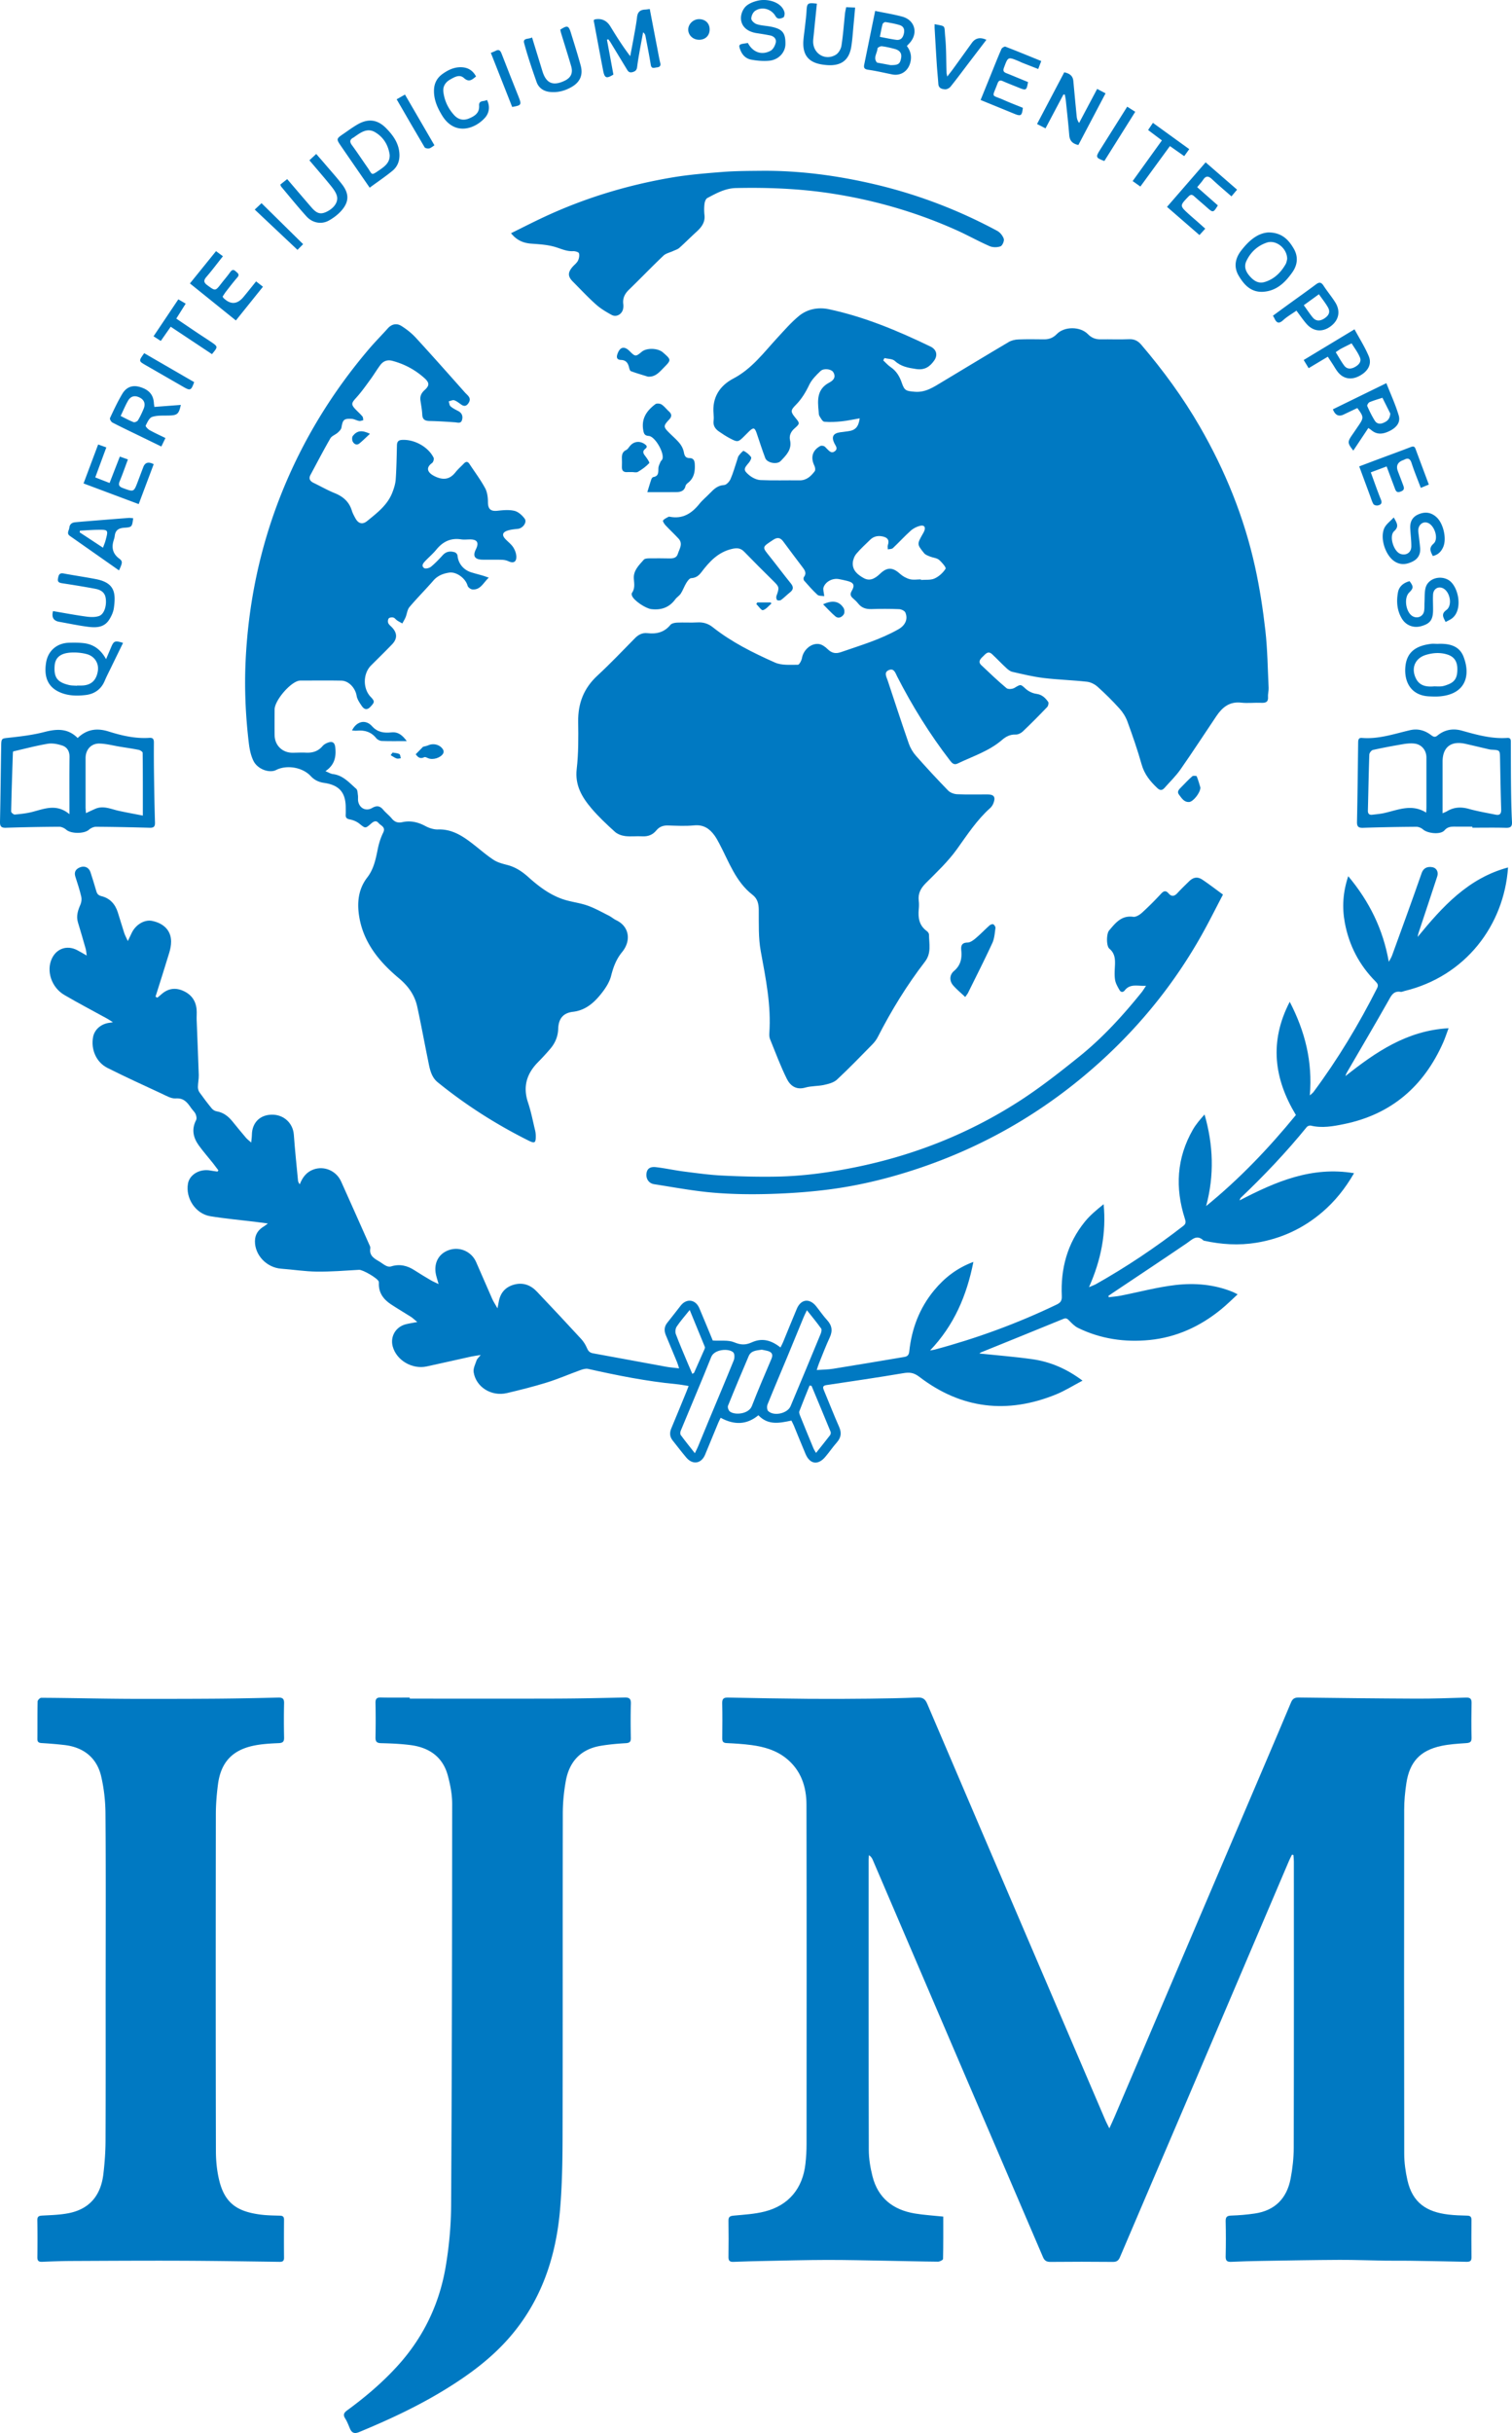
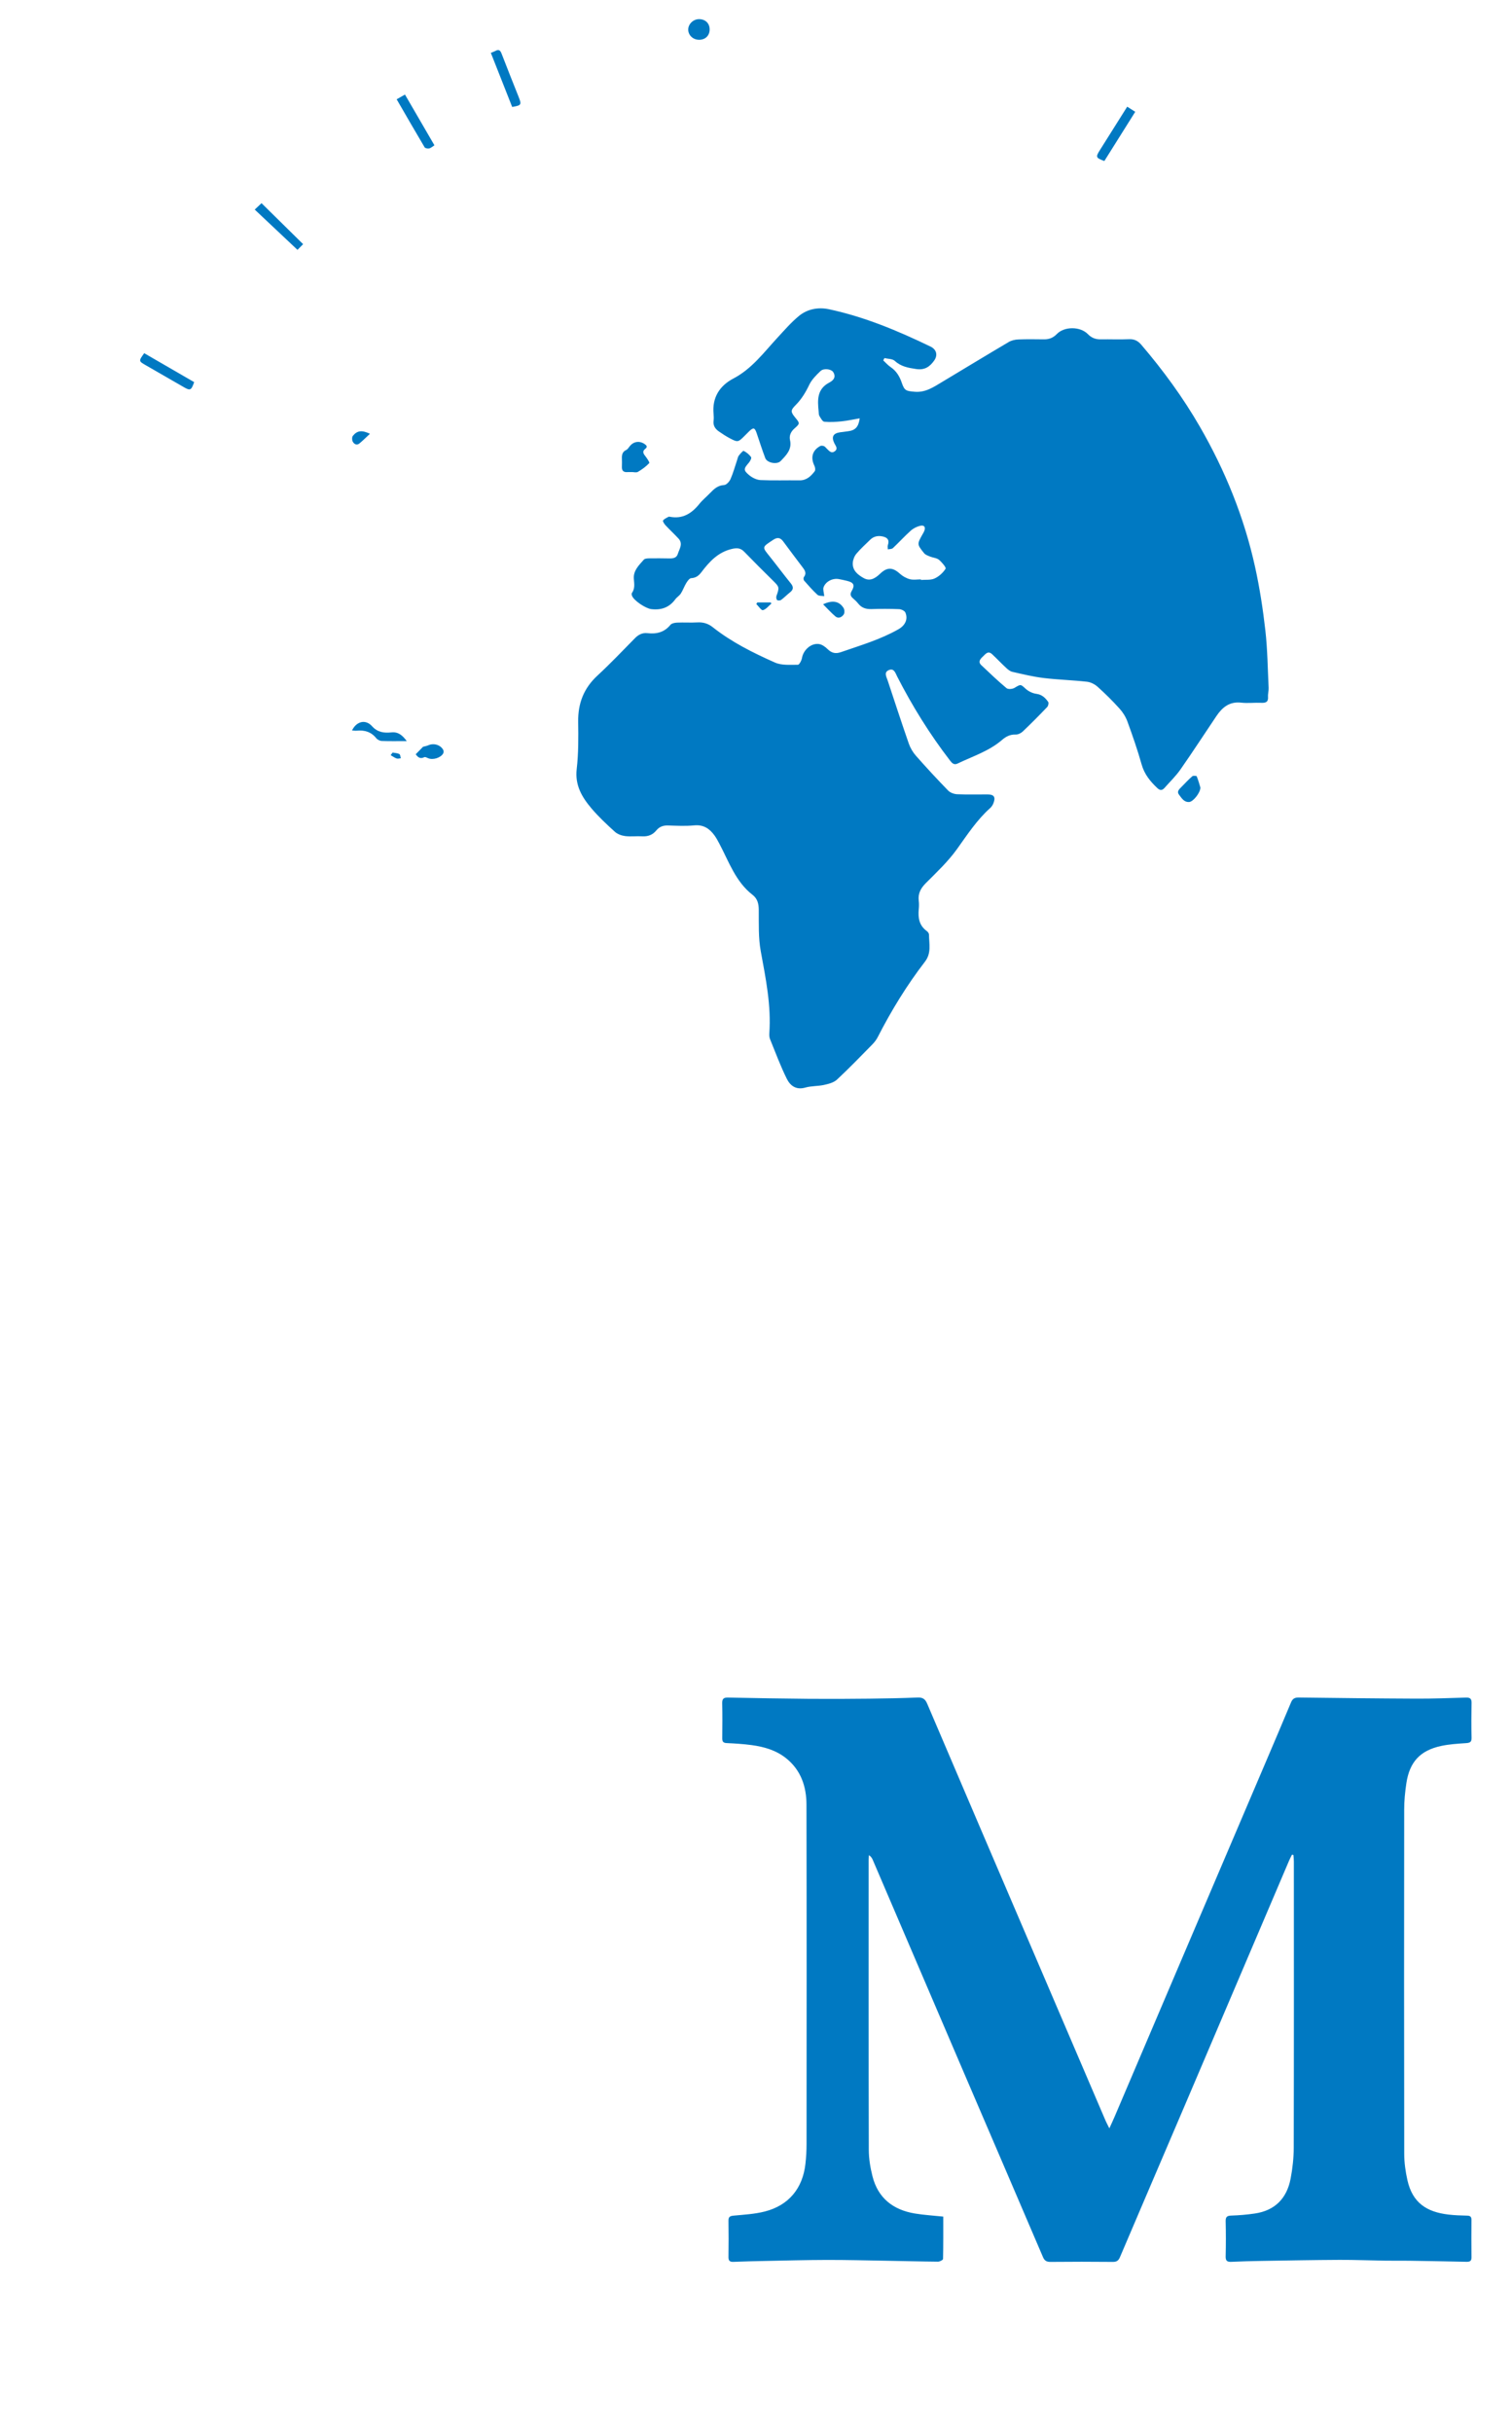
<svg xmlns="http://www.w3.org/2000/svg" id="uuid-9fe0de87-26ca-46ac-8551-9bb166655e9b" viewBox="0 0 749.45 1205.13">
  <defs>
    <style>.uuid-6c3da005-f644-4893-bfc7-8a14201a020d{fill:#0079c2}</style>
  </defs>
  <g id="uuid-d1ececba-d42a-4a61-915d-a2b1df9b2a57">
    <g id="uuid-bd3a51f7-1f40-4a1e-9e29-39c00a27a7c7">
      <path class="uuid-6c3da005-f644-4893-bfc7-8a14201a020d" d="M408.56 295.29c-1.15-.2-2.64-.02-3.36-.67-2.38-2.18-4.52-4.64-6.66-7.07-.3-.35-.35-1.35-.08-1.71 1.59-2.1.3-3.59-.88-5.16-3.13-4.15-6.27-8.27-9.34-12.46-1.42-1.95-2.92-2.2-4.93-.87-5.78 3.82-5.66 3.43-1.62 8.49 3.46 4.33 6.77 8.78 10.26 13.09 1.41 1.73 1.43 3.05-.35 4.46-1.52 1.2-2.87 2.61-4.42 3.76-.47.34-1.62.4-1.99.06-.41-.37-.54-1.43-.33-2.03 1.52-4.18 1.44-4.48-1.61-7.47-4.83-4.76-9.64-9.55-14.36-14.42-1.85-1.91-3.67-1.97-6.18-1.38-6.85 1.62-11.15 6.35-15.11 11.58-1.31 1.72-2.72 2.75-5.01 2.89-.86.05-1.83 1.42-2.42 2.39-1.02 1.66-1.65 3.56-2.7 5.2-.69 1.09-1.96 1.8-2.73 2.85-3.01 4.11-7 5.48-11.98 4.88-2.67-.32-8.64-4.18-9.52-6.67-.14-.39-.24-1-.04-1.28 1.61-2.2 1.16-4.6.97-7.07-.31-4.11 2.57-6.75 4.97-9.49.5-.57 1.79-.61 2.72-.63 3.35-.05 6.7-.02 10.04.04 1.81.03 3.48-.3 4.06-2.21.76-2.49 2.75-5.04.35-7.63-2.09-2.26-4.37-4.35-6.47-6.61-.6-.65-1.44-1.98-1.19-2.33.57-.83 1.71-1.27 2.65-1.82.2-.12.53-.08.78-.03 6.31 1.19 10.78-1.66 14.56-6.37 1.59-1.98 3.62-3.6 5.39-5.45 1.91-1.99 3.77-3.74 6.88-3.9 1.14-.06 2.63-1.7 3.18-2.95 1.34-3.05 2.21-6.29 3.28-9.46.25-.75.39-1.6.85-2.2.7-.91 2.05-2.47 2.4-2.3 1.41.69 2.76 1.8 3.67 3.08.32.45-.46 2.03-1.11 2.77-2.61 2.97-2.8 3.72.2 6.2 1.52 1.25 3.67 2.31 5.58 2.4 6.42.29 12.86.05 19.29.14 3.53.05 5.7-2.07 7.59-4.54.41-.54.22-1.88-.14-2.63-2.02-4.11-1.08-7.67 2.84-9.83.49-.27 1.33-.16 1.89.06.53.21.92.8 1.37 1.22 1.14 1.07 2.24 2.64 4.01 1.28 1.69-1.3.37-2.64-.26-3.95-1.54-3.17-.61-4.91 2.86-5.42 1.3-.19 2.61-.35 3.91-.51 3.59-.45 5.2-2.06 5.81-6.4-3.13.53-6.04 1.18-9 1.49-2.84.29-5.73.47-8.55.19-.9-.09-1.76-1.75-2.41-2.83-.38-.63-.33-1.53-.4-2.32-.56-5.64-.9-11.06 5.39-14.31 2.73-1.41 3.02-3.41 1.77-5.22-.98-1.42-4.65-1.94-6.23-.43-2.13 2.03-4.37 4.25-5.6 6.84-1.77 3.72-3.81 7.09-6.71 10-2.6 2.6-2.55 3.39-.22 6.22 2.37 2.88 2.41 2.93-.46 5.46-1.76 1.55-2.61 3.54-2.13 5.66 1.06 4.73-1.89 7.51-4.63 10.39-1.78 1.87-6.73.96-7.63-1.43-1.56-4.1-2.88-8.3-4.3-12.46-.9-2.64-1.59-2.83-3.59-.94-.83.79-1.62 1.62-2.43 2.43-3.1 3.11-3.34 3.2-7.27 1.13-1.86-.98-3.64-2.15-5.37-3.35-1.81-1.25-2.97-2.88-2.67-5.28.14-1.13.11-2.3 0-3.43-.78-8.09 3.03-13.97 9.76-17.5 9.24-4.84 15.16-12.96 21.94-20.29 3.41-3.68 6.73-7.53 10.58-10.71 4.24-3.51 9.68-4.47 14.93-3.35 17.63 3.77 34.15 10.68 50.32 18.49 2.99 1.44 3.72 4.27 1.78 6.98-2.16 3.02-4.7 4.79-8.92 4.14-3.91-.6-7.47-1.18-10.56-4.02-1.16-1.07-3.39-.97-5.14-1.4-.2.38-.39.77-.59 1.15 1.2 1.11 2.29 2.39 3.63 3.29 2.85 1.93 4.46 4.57 5.55 7.78 1.35 3.98 2.17 4.09 6.39 4.46 5.39.47 9.41-2.34 13.62-4.86 11.01-6.6 21.98-13.27 33.04-19.8 1.36-.8 3.14-1.19 4.75-1.25 4.22-.17 8.46-.09 12.69-.05 2.51.03 4.55-.75 6.35-2.61 3.72-3.87 11.6-3.85 15.38 0 1.8 1.84 3.8 2.65 6.35 2.61 4.67-.09 9.35.14 14.01-.07 2.64-.12 4.45.77 6.13 2.73 10.84 12.68 20.65 26.08 29.01 40.54 12.62 21.84 22.01 44.99 27.42 69.62 2.27 10.34 3.89 20.86 5.08 31.37 1.07 9.41 1.16 18.94 1.62 28.41.07 1.48-.4 2.98-.3 4.45.18 2.57-1.04 3.08-3.31 2.98-3.34-.15-6.73.29-10.03-.08-5.75-.64-9.32 2.32-12.23 6.63-5.95 8.82-11.74 17.76-17.84 26.48-2.3 3.29-5.25 6.12-7.92 9.15-1.16 1.31-2.25 1.28-3.57.03-3.49-3.3-6.38-6.82-7.74-11.66-2.02-7.18-4.48-14.25-7.04-21.26-.84-2.32-2.26-4.58-3.91-6.41-3.42-3.79-7.06-7.4-10.86-10.81-1.41-1.26-3.44-2.31-5.29-2.51-7.15-.8-14.37-.99-21.51-1.85-5.2-.63-10.33-1.89-15.46-3.05-1.11-.25-2.17-1.11-3.04-1.92-2.39-2.21-4.62-4.6-7.01-6.82-2.06-1.91-3.3-.03-4.61 1.2-1.3 1.21-2.48 2.59-.75 4.23 4.09 3.88 8.18 7.77 12.5 11.39.78.65 2.92.48 3.94-.13 3.22-1.92 2.97-1.89 5.62.5 1.39 1.25 3.4 2.2 5.24 2.44 2.8.36 4.44 2.01 5.86 4.01.35.5.03 1.97-.49 2.52-3.96 4.14-7.99 8.21-12.14 12.15-.88.84-2.36 1.54-3.54 1.49-2.72-.11-4.82 1.03-6.69 2.65-6.47 5.58-14.54 8.1-22.04 11.71-1.74.84-2.71-.13-3.72-1.43-10.07-13.07-18.73-27.02-26.25-41.7-.84-1.63-1.48-4.2-4.02-3.2-2.73 1.08-1.29 3.35-.67 5.21 3.46 10.42 6.86 20.86 10.46 31.22.76 2.17 2.02 4.32 3.54 6.04 5.18 5.88 10.51 11.63 15.98 17.25 1.03 1.06 2.91 1.74 4.43 1.81 5.01.22 10.04.07 15.07.09 3.21 0 4.13 1.31 2.95 4.32-.34.87-.88 1.77-1.57 2.38-6.64 5.92-11.41 13.28-16.55 20.44-4.38 6.09-9.95 11.36-15.3 16.69-2.58 2.58-4.05 5.18-3.61 8.84.17 1.39.14 2.83 0 4.23-.4 4.25.21 8.07 3.99 10.79.53.38 1.09 1.15 1.09 1.75.02 4.55 1.3 9.12-2 13.4-8.98 11.66-16.66 24.18-23.37 37.3-.67 1.31-1.59 2.55-2.63 3.61-5.81 5.91-11.56 11.88-17.62 17.52-1.58 1.47-4.14 2.13-6.37 2.62-3.07.68-6.36.47-9.36 1.33-4.56 1.31-7.47-1.01-9.13-4.36-3.15-6.34-5.61-13.02-8.29-19.59-.35-.86-.44-1.9-.38-2.84 1-13.85-1.76-27.25-4.24-40.76-1.23-6.67-.93-13.66-.99-20.5-.03-3.04-.62-5.52-3.07-7.42-8.45-6.55-11.73-16.46-16.49-25.41-.74-1.39-1.49-2.79-2.41-4.06-2.46-3.39-5.48-5.38-10.05-4.94-4.28.42-8.63.19-12.94.05-2.4-.08-4.32.61-5.82 2.44-1.82 2.22-4.11 3.09-6.98 2.93-2.81-.16-5.67.22-8.45-.12-1.78-.22-3.81-.95-5.11-2.13-4.04-3.66-8.07-7.42-11.59-11.57-4.7-5.54-8.27-11.47-7.33-19.51.9-7.75.84-15.65.73-23.48-.12-9.08 2.78-16.55 9.52-22.78 6.4-5.92 12.43-12.24 18.54-18.47 1.79-1.83 3.71-2.87 6.3-2.57 4.45.51 8.33-.4 11.35-4.1.64-.78 2.18-1.08 3.32-1.13 3.34-.15 6.7.1 10.04-.1 2.89-.17 5.34.57 7.59 2.34 9.39 7.44 20.05 12.74 30.9 17.55 3.32 1.47 7.54 1.08 11.35 1.09.7 0 1.82-2.12 2.03-3.38.67-3.96 4.57-7.49 8.49-6.87 1.48.23 3.01 1.34 4.14 2.44 1.97 1.93 3.86 2.53 6.61 1.58 9.69-3.37 19.57-6.24 28.57-11.36 3.29-1.87 4.86-4.92 3.43-8.28-.37-.87-2.04-1.64-3.15-1.68-4.58-.18-9.17-.18-13.74-.03-2.67.08-4.8-.61-6.49-2.73-.76-.96-1.68-1.81-2.61-2.62-1.24-1.08-1.53-2.05-.6-3.63 1.7-2.88.98-4.21-2.35-5-1.37-.32-2.73-.66-4.12-.89-3.04-.52-6.48 1.22-7.49 4.08-.38 1.07.15 2.46.34 4.39zm47.9-8.29c0 .09 0 .17.01.26 2.27-.19 4.79.17 6.74-.71 2.17-.98 4.22-2.84 5.49-4.85.37-.59-1.84-3.23-3.29-4.43-1.11-.92-2.91-.99-4.34-1.57-1.07-.44-2.35-.86-3.03-1.7-3.57-4.42-3.52-4.48-.69-9.49.26-.46.54-.91.74-1.4.82-1.93.12-3.13-1.9-2.69-1.7.37-3.46 1.27-4.76 2.43-3.08 2.75-5.86 5.83-8.87 8.66-.55.51-1.66.42-2.5.6 0-.71-.19-1.47.03-2.11.76-2.26.11-3.63-2.38-4.23-2.34-.56-4.56-.21-6.37 1.56-2.32 2.28-4.78 4.46-6.86 6.95-.99 1.18-1.68 2.95-1.78 4.49-.24 3.76 2.44 5.9 5.31 7.52 2.76 1.57 5.25.75 8.23-2.11 3.49-3.35 6.24-3.23 9.81 0 1.36 1.23 3.15 2.24 4.92 2.71 1.73.46 3.67.1 5.52.1zM640.38 918.67c-.47.97-.99 1.92-1.41 2.91-17.17 40.26-34.32 80.53-51.5 120.79-10.76 25.22-21.6 50.41-32.34 75.64-.73 1.71-1.61 2.37-3.51 2.35-10.31-.1-20.62-.1-30.93 0-1.95.02-2.96-.58-3.74-2.42-13.06-30.55-26.21-61.06-39.31-91.6-15.04-35.06-30.05-70.13-45.08-105.19-.36-.83-.86-1.6-1.86-2.27-.05.82-.14 1.64-.14 2.46 0 47.86-.05 95.73.07 143.59.01 4.34.76 8.77 1.82 12.99 2.73 10.85 10.24 16.68 21 18.47 4.56.76 9.21 1.02 14.09 1.54 0 6.93.05 13.96-.11 20.99-.01.48-1.63 1.34-2.5 1.33-8.45-.07-16.89-.31-25.34-.45-9.94-.17-19.89-.43-29.83-.41-10.21.02-20.42.31-30.63.51-5.19.1-10.38.23-15.56.44-1.81.07-2.52-.52-2.49-2.39.08-5.99.1-11.99 0-17.98-.03-2.04.84-2.36 2.67-2.53 5.14-.48 10.37-.77 15.34-2.04 11.83-3.02 18.78-11.42 20.14-23.62.36-3.22.55-6.49.55-9.73.03-56.06.08-112.12-.04-168.19-.02-8.92-2.72-17.03-10.01-22.9-5.02-4.05-11.02-5.76-17.27-6.59-4.08-.54-8.21-.8-12.33-.99-1.85-.09-2.15-.94-2.13-2.51.05-5.73.11-11.46-.03-17.19-.05-2.23.7-2.89 2.87-2.84 13.38.27 26.76.51 40.14.62 9.96.08 19.92.03 29.87-.08 8.01-.08 16.02-.24 24.02-.56 2.49-.1 3.71.73 4.69 3.02 17.59 41.24 35.26 82.45 52.92 123.67 11.84 27.64 23.67 55.29 35.52 82.92.46 1.08 1.04 2.11 1.87 3.78 1.07-2.36 1.88-4.07 2.62-5.81 10.52-24.66 21.02-49.32 31.53-73.97 14.31-33.55 28.64-67.1 42.95-100.65 4.34-10.18 8.69-20.36 12.96-30.57.76-1.82 1.83-2.42 3.79-2.39 19.46.25 38.92.47 58.38.55 8.18.03 16.36-.27 24.54-.52 2.04-.06 2.82.56 2.77 2.69-.12 5.73-.14 11.46 0 17.19.06 2.22-.88 2.55-2.8 2.68-4.11.28-8.26.53-12.27 1.39-10.37 2.22-15.63 7.87-17.24 18.38-.66 4.33-1.09 8.74-1.09 13.11-.07 56.86-.08 113.71.02 170.56 0 4.35.63 8.78 1.58 13.03 2.53 11.31 9.63 15.78 20.35 17.04 3.05.36 6.13.47 9.2.53 1.56.03 2.22.52 2.21 2.14-.05 6.17-.08 12.34.01 18.51.03 2.07-1.07 2.24-2.68 2.21-9.41-.2-18.83-.38-28.24-.52-3.88-.06-7.76.03-11.63-.03-7.65-.11-15.31-.43-22.96-.4-12.85.06-25.7.31-38.55.52-5.01.08-10.02.22-15.02.45-2.01.09-2.83-.47-2.78-2.66.14-5.81.14-11.64 0-17.45-.06-2.3.82-2.73 2.92-2.8 3.85-.12 7.71-.46 11.52-1.02 10.01-1.46 15.88-7.52 17.75-17.25.97-5.06 1.54-10.27 1.55-15.42.11-47.25.07-94.49.06-141.74 0-1.07-.14-2.14-.22-3.2-.25-.05-.5-.09-.75-.14z" />
-       <path class="uuid-6c3da005-f644-4893-bfc7-8a14201a020d" d="M353.25 663.99c4.03.25 7.71-.35 10.64.87 3.23 1.33 5.53 1.49 8.77.03 4.35-1.96 8.84-1.7 14.2 2.54.44-.89.9-1.71 1.26-2.57 2.28-5.52 4.5-11.07 6.83-16.58 2.04-4.83 6.3-5.37 9.59-1.26 1.81 2.27 3.45 4.7 5.41 6.83 2.45 2.67 2.86 5.33 1.32 8.64-1.97 4.22-3.61 8.59-5.36 12.9-.36.87-.61 1.79-1.08 3.21 2.99-.21 5.59-.21 8.12-.62 11.76-1.88 23.51-3.88 35.26-5.85 1.5-.25 2.29-.88 2.48-2.71 1.19-11.27 5.07-21.53 12.34-30.31 5.1-6.15 11.23-11.01 19.45-14.06-3.32 16.81-9.66 31.49-21.47 43.86.77-.14 1.56-.23 2.32-.43 20.76-5.56 40.85-12.92 60.23-22.21 1.86-.89 2.86-1.73 2.74-4.25-.63-13.63 2.73-26.18 11.44-36.9 2.62-3.23 5.91-5.93 9.3-8.65 1.35 14.2-1.24 27.56-7.26 41.09 1.6-.69 2.62-1.03 3.53-1.54 15.13-8.53 29.51-18.17 43.23-28.82 1.46-1.13 1.21-2.19.74-3.63-4.88-15.22-4.06-29.97 3.97-44 1.55-2.7 3.63-5.11 5.81-7.54 4.34 15.07 4.9 30.09.78 45.36 16.48-13.4 30.99-28.6 44.5-45.1-10.81-17.84-13.31-36.31-3.06-56.08 7.62 14.72 11.37 29.63 9.96 46.37.92-.85 1.45-1.2 1.81-1.68 12.06-16.21 22.44-33.45 31.55-51.47.7-1.39.29-2.2-.68-3.18-8.12-8.14-13.22-17.87-15.33-29.19-1.42-7.65-.96-15.13 1.69-23.06 10.54 12.6 17.29 26.37 20.1 42.39.54-1.02 1.22-2 1.61-3.07 4.95-13.62 9.94-27.23 14.7-40.92.8-2.31 2.7-3.38 5.39-2.84 2.01.4 3.01 2.4 2.33 4.49-2.87 8.77-5.79 17.51-8.7 26.27-.4 1.2-.86 2.39-1.02 3.76 12.27-14.96 25.02-29.1 44.8-34.41-1.99 28.67-21.08 53.91-51.4 61.21-.6.14-1.23.5-1.78.41-3.71-.63-4.76 1.97-6.23 4.58-6.58 11.63-13.37 23.15-20.09 34.7-.42.73-.86 1.45-1.09 2.43 14.99-11.87 30.45-22.56 51.11-23.7-1 2.68-1.7 4.89-2.63 6.99-9.62 21.75-25.73 35.71-49.23 40.5-5.37 1.1-10.88 2.11-16.44.75-.58-.14-1.58.21-1.96.67-10.13 12.46-21.16 24.07-32.79 35.13-.17.16-.21.44-.56 1.26 17.94-9.34 35.82-17.01 56.75-13.49-4.44 7.7-9.54 14.01-15.82 19.36-9.47 8.07-20.37 13.1-32.62 15.09-8.68 1.41-17.34.88-25.92-1.02-.09-.02-.19-.03-.25-.09-3.37-3.19-5.63-.46-8.29 1.35-12.14 8.25-24.38 16.36-36.58 24.52-.77.51-1.52 1.04-2.28 1.57.06.22.13.43.19.65 1.99-.25 4.01-.39 5.98-.78 9.02-1.77 17.96-4.2 27.06-5.26 9.63-1.12 19.33-.31 28.51 3.46.64.26 1.24.62 2.32 1.16-2.82 2.58-5.34 5.1-8.08 7.34-10.39 8.51-22.22 13.96-35.61 15.28-12.27 1.2-24.24-.53-35.44-6.01-1.67-.82-3.08-2.3-4.41-3.67-.9-.93-1.5-1.34-2.88-.77-13.56 5.57-27.16 11.04-40.75 16.56-.37.15-.67.46-.82.57 8.7.91 17.47 1.59 26.16 2.81 8.91 1.26 17.04 4.7 24.95 10.63-4.64 2.44-8.71 5.02-13.09 6.81-24.2 9.85-46.99 7.23-67.81-8.71-2.85-2.18-4.96-2.3-8.09-1.77-12.61 2.13-25.27 3.98-37.93 5.87-1.83.27-1.91 1.04-1.3 2.5 2.55 6.08 4.93 12.23 7.6 18.26 1.32 2.99.89 5.34-1.22 7.72-2.04 2.3-3.76 4.88-5.77 7.21-3.53 4.09-7.5 3.49-9.63-1.46-2.01-4.68-3.88-9.43-5.83-14.14-.36-.87-.83-1.7-1.22-2.51-5.86 1.22-11.52 2.49-16.36-2.63-5.78 4.77-11.99 4.92-18.7 1.24-.38.77-.83 1.6-1.19 2.46-2.19 5.28-4.35 10.57-6.54 15.84-1.86 4.47-6.17 5.14-9.31 1.41-2.32-2.76-4.52-5.63-6.76-8.45-1.45-1.83-1.61-3.77-.7-5.94 2.55-6.08 5.03-12.18 7.54-18.28.33-.79.62-1.6 1.07-2.79-2.22-.33-4.14-.72-6.08-.9-14.78-1.41-29.29-4.32-43.76-7.56-1.18-.26-2.63.19-3.84.62-5.53 1.99-10.94 4.36-16.54 6.1-6.53 2.03-13.18 3.69-19.83 5.26-7.69 1.81-15.35-2.94-16.51-10.36-.29-1.84.82-3.95 1.47-5.88.25-.75 1.01-1.34 2.03-2.62-2.06.33-3.39.48-4.7.77-7.37 1.62-14.71 3.31-22.09 4.9-7.19 1.55-14.95-3.05-16.81-9.86-1.36-4.99 1.49-9.82 6.6-11.07 1.58-.39 3.21-.63 5.57-1.08-1.39-1.14-2.22-1.96-3.17-2.57-3.26-2.09-6.61-4.02-9.84-6.16-3.71-2.45-6.2-5.7-6.04-10.44 0-.26.02-.54-.04-.79-.4-1.68-7.98-6-9.75-5.89-7 .41-14 .97-21 .89-5.86-.07-11.71-1.01-17.57-1.44-7.25-.52-13.16-6.72-13.06-13.7.05-3.49 1.81-5.75 4.66-7.41.42-.25.8-.58 1.75-1.29-2.6-.34-4.61-.62-6.62-.87-7.31-.89-14.66-1.54-21.92-2.73-7.3-1.2-12.34-8.89-11.07-16.16.79-4.5 5.88-7.46 11.1-6.48 1.17.22 2.35.36 3.53.53.15-.21.3-.41.45-.62-.92-1.21-1.81-2.43-2.75-3.62-2.3-2.89-4.75-5.67-6.92-8.66-2.81-3.88-3.75-8.04-1.37-12.61.4-.77.14-2.12-.26-3-.5-1.09-1.5-1.94-2.2-2.95-1.86-2.72-3.6-5.08-7.68-4.78-2.24.16-4.69-1.33-6.91-2.36-9.01-4.18-18.05-8.3-26.91-12.76-5.54-2.78-8.24-9.11-7.13-15.21.64-3.52 3.5-6.25 7.38-7.02.58-.12 1.16-.19 2.46-.39-1.3-.82-2.05-1.34-2.84-1.78-7.09-3.91-14.27-7.65-21.25-11.74-6.39-3.74-9.03-11.93-6.16-18.02 2.33-4.96 7.47-6.73 12.4-4.24 1.46.74 2.86 1.61 4.87 2.75-.22-1.5-.25-2.42-.49-3.27-1.25-4.39-2.51-8.77-3.85-13.13-.98-3.2 0-6.01 1.25-8.9.5-1.15.67-2.68.38-3.9-.79-3.33-1.84-6.6-2.91-9.85-.78-2.37.24-3.8 2.25-4.63 2.35-.96 4.48.07 5.25 2.43 1.01 3.09 1.96 6.2 2.87 9.32.39 1.36.95 2.11 2.55 2.51 4.16 1.02 6.79 3.89 8.09 7.95 1.1 3.43 2.1 6.89 3.21 10.31.37 1.13.96 2.18 1.78 3.98.82-1.69 1.34-2.72 1.81-3.77 1.91-4.29 6.39-7.01 10.25-6.21 5.93 1.23 9.42 4.95 9.39 10.31-.01 1.8-.38 3.66-.9 5.4-2.21 7.29-4.53 14.54-6.82 21.8l.86.54c.6-.49 1.23-.95 1.79-1.47 3.22-2.99 6.86-3.75 10.92-2s6.4 4.85 6.79 9.28c.15 1.75-.04 3.53.03 5.29.34 9.05.75 18.09 1.04 27.14.06 1.99-.4 4-.42 6 0 .88.27 1.92.78 2.63 1.94 2.72 3.96 5.39 6.08 7.97.56.68 1.52 1.28 2.38 1.42 3.45.57 5.9 2.54 8 5.16 2.15 2.67 4.34 5.32 6.56 7.93.6.71 1.38 1.27 2.61 2.39.16-1.69.33-2.75.34-3.8.07-5.99 3.95-9.94 9.89-10.01 5.94-.08 10.49 4.22 10.9 9.9.55 7.61 1.35 15.2 2.08 22.79.06.6.39 1.18.87 1.8 1.34-3.49 3.39-6.14 6.86-7.37 5.34-1.89 11.27.72 13.64 5.99 4.62 10.26 9.18 20.53 13.75 30.81.32.72.82 1.55.71 2.23-.61 3.54 1.72 5 4.23 6.44 1.22.7 2.31 1.64 3.56 2.26.7.35 1.7.58 2.4.35 4.28-1.38 8.1-.49 11.76 1.9 2.65 1.73 5.38 3.34 8.1 4.95 1.02.6 2.13 1.05 3.8 1.86-.64-2.4-1.3-4.1-1.52-5.86-.67-5.52 2.23-9.81 7.4-11.22 5.08-1.38 10.51 1.19 12.69 6.1 2.71 6.1 5.31 12.25 8.02 18.35.63 1.41 1.51 2.71 2.6 4.64.32-1.69.51-2.74.73-3.79.89-4.19 3.45-6.86 7.54-7.97 4.42-1.19 8.19.26 11.22 3.44 7.4 7.77 14.72 15.61 21.99 23.5 1.22 1.32 2.21 2.95 2.92 4.61.62 1.46 1.38 2.21 2.95 2.49 12.07 2.18 24.13 4.45 36.2 6.65 1.96.36 3.96.5 6.47.8-.43-1.31-.66-2.2-1.01-3.04-1.84-4.47-3.72-8.93-5.57-13.4-.9-2.18-.84-4.22.74-6.17 2.28-2.8 4.43-5.7 6.68-8.52 2.91-3.64 7.33-3.02 9.18 1.32 2.34 5.49 4.59 11.02 6.65 15.98zm46.71-15c-.71 1.5-1.19 2.39-1.57 3.32-2.62 6.33-5.2 12.68-7.83 19.01-3.37 8.11-6.83 16.19-10.12 24.34-.37.92-.3 2.63.3 3.23 2.77 2.75 9.58 1.26 11.1-2.34 5.01-11.9 9.97-23.83 14.9-35.77.34-.83.69-2.14.3-2.7-2.11-2.97-4.45-5.78-7.08-9.1zm-55.54 70.82c.69-1.44 1.14-2.27 1.5-3.13 1.85-4.46 3.67-8.94 5.53-13.4 4.09-9.81 8.25-19.58 12.23-29.43.47-1.15.51-3.24-.2-3.96-2.06-2.1-9.37-1.71-10.95 2.26-4.87 12.23-10.08 24.33-15.1 36.51-.26.63-.35 1.67 0 2.14 2.11 2.89 4.38 5.68 7 9.01zm33.15-51.28c-2.67.39-5.31.45-6.47 3.18-3.49 8.17-6.94 16.35-10.25 24.59-.3.74.23 2.3.9 2.83 2.44 1.95 9.37 1.34 10.93-2.7 3.05-7.86 6.39-15.61 9.7-23.37.94-2.2.19-3.36-1.92-3.93-1.01-.27-2.05-.43-2.88-.6zm24.67 17.9c-.32-.05-.64-.1-.95-.15-1.71 4.25-3.47 8.49-5.09 12.78-.23.62.14 1.55.42 2.26 2.16 5.36 4.36 10.71 6.58 16.06.28.67.71 1.28 1.28 2.28 2.52-3.16 4.78-5.95 6.96-8.79.31-.4.45-1.21.27-1.67-3.12-7.61-6.3-15.19-9.46-22.78zm-60.37-37.57c-2.48 3.1-4.64 5.53-6.43 8.2-.64.95-.85 2.68-.45 3.75 1.84 4.93 3.96 9.76 5.99 14.63.69 1.66 1.43 3.31 2.18 5.06.5-.32.82-.4.9-.59 1.76-3.93 3.5-7.87 5.22-11.81.13-.3.18-.73.07-1.01-2.38-5.84-4.78-11.66-7.48-18.22z" />
-       <path class="uuid-6c3da005-f644-4893-bfc7-8a14201a020d" d="M242.31 286.09c-2.83 2.62-4.14 6.23-8.21 5.86-.85-.08-2.12-1.04-2.33-1.83-.99-3.64-5.5-7.04-9.16-6.48-3 .46-5.68 1.48-7.8 3.93-3.87 4.45-8.06 8.63-11.86 13.13-1.08 1.29-1.22 3.35-1.9 5.01-.44 1.08-1.08 2.07-1.63 3.11-.86-.5-1.75-.95-2.58-1.5-.65-.43-1.16-1.24-1.85-1.42-.71-.18-1.85-.07-2.28.39-.44.48-.55 1.67-.27 2.32.35.84 1.22 1.47 1.88 2.17 2.61 2.75 2.69 5.61.03 8.37-3.42 3.55-6.96 7-10.45 10.49-4.01 4.02-4.1 11.43-.18 15.53 2.12 2.21 2.01 2.68-.14 4.95-1.78 1.88-3.18 1.17-4.3-.49-1.04-1.54-2.22-3.23-2.51-4.99-.63-3.79-3.82-7.43-7.6-7.5-6.7-.13-13.39-.04-20.09-.04-.26 0-.53.02-.79.06-4.39.72-12.15 9.79-12.17 14.25-.02 4.23-.04 8.46 0 12.69.05 5.08 3.81 8.76 8.87 8.75 2.2 0 4.41-.16 6.61-.04 3.27.17 6.04-.64 8.25-3.23.7-.82 1.81-1.44 2.85-1.79 2.22-.75 3.25.14 3.49 2.46.47 4.52-.22 8.58-4.88 11.73 1.68.68 2.64 1.31 3.66 1.43 5.05.6 8.15 4.28 11.61 7.31.68.6.67 2.08.83 3.17.15 1.04-.06 2.13.15 3.15.71 3.36 3.9 4.91 6.85 3.19 2.21-1.28 3.85-1.17 5.52.83 1.29 1.55 2.96 2.79 4.24 4.35 1.44 1.76 3.03 2.3 5.27 1.82 4-.87 7.73-.04 11.37 1.92 1.87 1 4.19 1.77 6.27 1.7 7.09-.25 12.4 3.35 17.59 7.39 3.33 2.59 6.52 5.4 10.04 7.7 1.98 1.29 4.46 1.91 6.8 2.52 4.05 1.05 7.34 3.26 10.38 5.99 5.07 4.55 10.49 8.67 16.99 10.91 3.96 1.37 8.25 1.77 12.2 3.15 3.67 1.28 7.11 3.23 10.6 4.98 1.33.66 2.48 1.7 3.82 2.34 6.41 3.07 7.49 10.08 2.85 15.76-2.89 3.53-4.33 7.36-5.44 11.75-.88 3.49-3.21 6.84-5.57 9.68-3.44 4.14-7.53 7.48-13.37 8.16-4.94.58-7.13 3.51-7.29 8.47-.12 3.76-1.51 7.03-3.92 9.85a126.54 126.54 0 01-6.08 6.61c-5.61 5.69-7.59 12.13-4.97 19.96 1.53 4.56 2.43 9.33 3.57 14.02.2.84.27 1.74.28 2.61.03 3.44-.51 3.79-3.62 2.24-16.04-8.01-31.08-17.59-45-28.88-3.41-2.77-4.01-7.1-4.83-11.15-1.79-8.76-3.4-17.56-5.3-26.29-1.26-5.77-4.49-10.24-9.1-14.09-9.62-8.04-17.49-17.51-19.64-30.36-1.15-6.88-.57-13.69 3.99-19.57 3.17-4.09 4.17-8.98 5.16-13.92.56-2.81 1.43-5.64 2.69-8.2 1.44-2.91-1.17-3.48-2.29-4.84-1.16-1.4-2.43-.81-3.63.26-2.95 2.61-2.88 2.46-5.89.05-1.29-1.03-3.02-1.75-4.65-2.06-1.56-.29-2.18-.83-2.1-2.35.06-1.14.02-2.29.02-3.44 0-7.55-3.2-11.23-10.71-12.32-2.59-.38-4.77-1.34-6.65-3.37-4.09-4.42-11.92-5.67-17.17-3.01-3.33 1.69-9.19-.38-11.22-4.55-1.31-2.68-1.94-5.81-2.29-8.81-1.61-13.47-2.22-27.03-1.59-40.57 1.33-28.45 7.03-56.01 17.57-82.53 10.56-26.58 25.27-50.63 43.82-72.35 2.92-3.41 6.1-6.6 9.1-9.95 1.94-2.16 4.39-2.63 6.66-1.23 2.64 1.64 5.17 3.65 7.28 5.94 8.21 8.94 16.26 18.03 24.32 27.1 1.27 1.42 3.38 2.64 1.78 5.13-.92 1.44-2.01 1.9-3.52.9-1.17-.78-2.28-1.76-3.57-2.21-.77-.27-1.83.32-2.76.52.28.84.32 1.96.9 2.47 1.11.97 2.49 1.64 3.81 2.34 1.88.99 2.41 2.59 1.87 4.45-.56 1.89-2.14 1.22-3.54 1.12-4.12-.29-8.25-.56-12.38-.64-2.29-.04-3.67-.58-3.78-3.2-.1-2.35-.58-4.69-.9-7.04-.29-2.11.5-3.67 2.09-5.1 2.56-2.31 2.35-3.72-.24-6.02-4.63-4.11-9.92-6.91-15.89-8.47-2.39-.62-4.41.18-5.84 2.09-1.73 2.31-3.2 4.82-4.91 7.15-2.27 3.1-4.49 6.26-7.07 9.09-2.45 2.7-2.65 3.34-.01 6.04 1.05 1.07 2.18 2.07 3.12 3.23.36.43.3 1.21.43 1.83-.69.14-1.41.49-2.06.37-1.26-.22-2.46-.96-3.71-1.03-3.89-.2-4.4.43-5.06 4.31-.16.93-1.09 1.83-1.86 2.53-1.15 1.03-2.94 1.6-3.65 2.83-3.42 5.93-6.58 12.01-9.82 18.04-1.03 1.91-.27 3.14 1.54 4.01 3.49 1.68 6.86 3.62 10.44 5.07 4.16 1.68 7.14 4.25 8.49 8.63.41 1.33 1.1 2.59 1.77 3.82 1.47 2.69 3.51 3.25 5.83 1.36 4.9-4 10.04-7.86 12.45-14.03.82-2.09 1.54-4.33 1.7-6.54.39-5.61.47-11.25.61-16.88.04-1.69.6-2.6 2.43-2.72 6.07-.4 13.1 3.4 15.75 8.83.31.63-.17 2.18-.78 2.62-3.47 2.52-2.09 4.99 1.66 6.72 4.04 1.85 7.17 1.38 9.94-2.12 1.25-1.58 2.8-2.92 4.2-4.38 1.03-1.07 1.91-1.05 2.76.25 2.6 3.97 5.48 7.79 7.74 11.95 1.09 2.01 1.4 4.64 1.41 6.99.01 3.36 1.33 4.6 4.74 4.23 2.79-.31 5.75-.59 8.41.05 1.9.46 3.79 2.19 5.03 3.84 1.34 1.8-.88 4.8-3.31 5.06-1.89.21-3.86.36-5.6 1.04-2.12.83-2.28 2.21-.75 3.89 1.3 1.43 2.96 2.61 3.99 4.2.89 1.37 1.57 3.17 1.56 4.78 0 2.64-1.57 3.24-4.01 2.11-1-.46-2.18-.66-3.29-.69-3.17-.09-6.35.02-9.52-.05-3.86-.09-4.89-1.81-3.21-5.18q2.42-4.85-2.86-4.85c-1.5 0-3.03.19-4.49-.03-5.12-.78-9.02 1.1-12.23 5.03-1.67 2.04-3.7 3.77-5.53 5.68-1 1.04-2.13 2.41-.55 3.52.67.47 2.55.01 3.36-.65 2.11-1.72 4-3.72 5.84-5.74 1.72-1.89 3.76-2.14 5.98-1.44.58.18 1.3 1 1.35 1.58.31 3.8 2.79 7.04 6.65 8.3 1.91.62 3.87 1.09 5.81 1.66.82.24 1.62.54 3.08 1.04zM203.09 841.37c24.22 0 48.43.05 72.65-.02 11.27-.04 22.54-.28 33.8-.54 2.38-.06 3.25.6 3.17 3.11-.18 5.63-.13 11.28-.02 16.92.04 1.99-.69 2.49-2.6 2.6-4.11.24-8.24.61-12.3 1.29-9.88 1.63-15.59 7.77-17.33 17.4-.95 5.25-1.49 10.64-1.5 15.97-.1 53.41.01 106.81-.11 160.22-.03 12.05-.22 24.14-1.25 36.13-2.02 23.46-9.25 45.09-24.95 63.2-9.32 10.76-20.7 19.05-32.79 26.4-13.33 8.11-27.45 14.64-41.84 20.6-2.3.96-3.64.47-4.58-1.75-.72-1.7-1.37-3.46-2.35-5-1.22-1.92-.51-2.91 1.09-4.08 8.84-6.46 17.15-13.52 24.56-21.6 12.96-14.13 21.02-30.78 24.18-49.56 1.67-9.92 2.62-20.08 2.68-30.14.39-66.35.5-132.7.53-199.05 0-4.67-.94-9.46-2.16-14-2.51-9.35-9.35-13.94-18.6-15.11-4.78-.61-9.63-.82-14.45-.93-2.24-.05-2.84-.81-2.8-2.95.12-5.64.12-11.28 0-16.92-.05-2.07.59-2.82 2.7-2.76 4.75.12 9.51.04 14.27.04v.52zM52.38 980.65c0-27.5.12-55-.1-82.5-.05-6.1-.75-12.31-2.12-18.24-2.12-9.19-8.69-14.44-18.11-15.55-3.74-.44-7.51-.75-11.27-.97-1.49-.09-2.27-.42-2.25-2.1.06-6.17-.03-12.34.11-18.51.01-.65 1.16-1.82 1.78-1.82 10.12.04 20.24.25 30.36.38 5.81.08 11.63.14 17.44.14 12.86 0 25.73.01 38.59-.09 10.38-.08 20.77-.29 31.15-.54 2.19-.05 2.9.66 2.85 2.86-.14 5.64-.12 11.28 0 16.92.04 2.06-.59 2.69-2.69 2.78-4.11.18-8.28.4-12.29 1.23-10.7 2.2-16.36 8.32-17.78 19.13-.65 4.95-1.06 9.97-1.06 14.95-.07 55.61-.09 111.23.03 166.84.01 4.96.53 10.06 1.75 14.86 2.88 11.31 9.35 15.05 20.24 16.5 3.21.43 6.48.46 9.73.55 1.44.04 2.05.51 2.04 2.02-.05 6.26-.06 12.52 0 18.77.02 1.67-.68 2.09-2.22 2.07-16.2-.21-32.4-.48-48.6-.54-18.12-.07-36.25.04-54.37.12-4.92.02-9.84.21-14.76.41-1.73.07-2.33-.58-2.31-2.3.07-6.08.09-12.16-.02-18.24-.03-1.95.78-2.26 2.51-2.36 4.38-.23 8.81-.35 13.09-1.2 10.14-2.03 15.88-8.6 17.15-19.45.63-5.4 1.04-10.86 1.06-16.29.11-26.62.05-53.23.05-79.85zM253.28 115.53c5.69-2.8 11.13-5.6 16.68-8.18 20.1-9.34 41.16-15.7 62.98-19.41 8.29-1.41 16.71-2.1 25.11-2.76 6.39-.5 12.83-.51 19.25-.57 18.96-.17 37.62 2.32 56.06 6.63 21.33 4.99 41.62 12.73 60.9 23.09 1.44.77 2.8 2.45 3.28 3.99.32 1.03-.7 3.37-1.63 3.7-1.61.58-3.85.58-5.42-.11-5.55-2.43-10.85-5.42-16.38-7.9-19.73-8.85-40.35-14.82-61.7-18.13-15.76-2.45-31.63-3.08-47.57-2.74-5.35.11-9.76 2.57-14.23 4.95-.78.41-1.29 1.84-1.41 2.86-.22 1.82-.22 3.71-.02 5.54.42 3.7-1.53 6.12-4.03 8.39-2.85 2.58-5.54 5.33-8.41 7.88-.84.75-2.05 1.09-3.1 1.58-1.61.76-3.57 1.13-4.79 2.29-5.81 5.52-11.36 11.31-17.12 16.89-2.05 1.99-3.14 4.17-2.8 7.03.08.69.08 1.42-.02 2.11-.4 2.86-3.26 4.66-5.74 3.32-2.74-1.48-5.48-3.13-7.79-5.19-4-3.58-7.67-7.52-11.46-11.33-2.48-2.49-2.54-4.41-.25-7.14.9-1.08 2.15-1.95 2.78-3.16.56-1.08.84-2.6.52-3.71-.18-.6-1.9-1.09-2.9-1.04-3.1.17-5.73-1.09-8.58-1.98-3.85-1.2-8.03-1.45-12.1-1.74-3.99-.29-7.27-1.64-10.09-5.18zM568.09 488.28c-4.1.26-7.82-1.25-10.58 2.27-.9 1.14-1.98.93-2.59-.13-.92-1.59-1.92-3.3-2.21-5.06-.38-2.32-.18-4.75-.07-7.12.14-3.16 0-6.04-2.77-8.35-1.55-1.29-1.49-7.39-.12-9 3.12-3.68 6.08-7.58 11.94-6.78 1.35.18 3.18-.95 4.33-1.99 3.32-3.02 6.5-6.21 9.55-9.51 1.37-1.48 2.39-1.53 3.64-.1 1.53 1.74 2.89 1.49 4.39-.14 1.84-2.01 3.82-3.9 5.77-5.81 2.13-2.08 4.2-2.45 6.65-.81 3.35 2.24 6.55 4.72 10.17 7.35-3.53 6.71-6.84 13.39-10.49 19.89-13.29 23.69-30.12 44.61-50.22 62.83-25.93 23.51-55.47 41.03-88.63 52.38-14.81 5.07-29.96 8.87-45.47 10.91-9.81 1.29-19.74 1.98-29.64 2.28-9.46.28-18.98.16-28.4-.65-9.76-.84-19.43-2.67-29.13-4.18-2.58-.4-4.06-2.65-3.79-5.17.26-2.41 1.68-3.63 4.73-3.27 4.69.55 9.33 1.59 14.01 2.18 6.26.8 12.53 1.67 18.83 1.98 9.05.45 18.12.7 27.17.52 13.54-.26 26.92-2.16 40.17-4.92 28.42-5.92 55.03-16.53 79.45-32.17 10.55-6.76 20.49-14.57 30.27-22.44 11.54-9.29 21.51-20.22 30.81-31.75.68-.85 1.23-1.8 2.21-3.24zM38.49 365.56c4.64-4.49 9.77-5 15.38-3.23 6.56 2.06 13.23 3.61 20.18 3.14 1.81-.12 2.24.72 2.23 2.36-.04 5.38-.02 10.75.06 16.13.11 7.83.25 15.66.48 23.49.06 1.99-.63 2.61-2.59 2.56-8.88-.25-17.77-.44-26.65-.49-1.2 0-2.62.69-3.55 1.5-2.33 2.03-8.79 2.02-11.16-.02-.93-.8-2.34-1.49-3.53-1.49-8.8.05-17.6.21-26.39.5-2.38.08-3-.72-2.95-3.01.27-12.5.38-25 .59-37.5.06-3.93.26-3.7 4.02-4.11 5.81-.63 11.68-1.34 17.32-2.8 6.06-1.57 11.58-2.01 16.56 2.96zm32.31 38.42c0-10.93.03-21.01-.09-31.1 0-.51-1.2-1.3-1.94-1.45-3.08-.63-6.2-1.06-9.3-1.57-3.35-.55-6.69-1.45-10.06-1.56-4.21-.14-6.99 3-6.99 7.18v24.3c0 .9.11 1.79.19 2.97 1.82-.84 3.23-1.52 4.66-2.14 4.02-1.72 7.73.17 11.54 1 3.99.87 8.01 1.59 11.98 2.37zm-36.38-.69c0-10.15-.08-19.2.05-28.26.04-2.89-1.16-4.94-3.66-5.76-2.25-.74-4.86-1.25-7.14-.87-5.66.94-11.23 2.44-17.11 3.78.02-.07-.16.35-.18.77-.32 9.66-.66 19.32-.86 28.99-.01.52 1.21 1.57 1.78 1.52 2.87-.25 5.77-.56 8.56-1.26 6.09-1.55 12.12-4.3 18.56 1.08zM729.8 409.45h-8.19c-2.07 0-3.92-.11-5.65 1.86-1.98 2.25-8.34 1.51-10.59-.45-.87-.76-2.23-1.35-3.37-1.34-8.8.06-17.6.22-26.39.51-2.32.07-3.04-.62-2.99-2.97.27-13.03.41-26.06.57-39.09.02-1.34.09-2.62 1.88-2.47 8.25.7 15.96-2 23.8-3.82 3.87-.9 7.3.05 10.39 2.36 1.09.81 1.91 1.37 3.2.31 3.59-2.94 7.73-3.68 12.13-2.45 7.37 2.06 14.73 4.14 22.51 3.6 1.91-.13 1.76 1.25 1.77 2.51.02 7.49.01 14.98.1 22.47.07 5.54.18 11.08.47 16.61.12 2.4-.76 3-3.03 2.94-5.53-.15-11.08-.05-16.62-.05v-.53zm-14.77-6.62c1.05-.47 1.62-.65 2.13-.96 3.44-2.1 6.98-2.3 10.87-1.22 4.38 1.22 8.88 1.99 13.35 2.88 2.02.4 2.78-.47 2.71-2.6-.27-8.44-.41-16.89-.57-25.34-.08-4.02-.05-4.01-4.14-4.25-.52-.03-1.05-.12-1.56-.24-3.84-.89-7.67-1.82-11.52-2.68-7.08-1.59-11.26 1.69-11.26 8.81V402.82zm-8.11-.32c.04-.98.11-1.83.11-2.68v-24.59c0-3.69-2.44-6.6-6.11-6.95-1.81-.18-3.69 0-5.49.31-5 .85-9.99 1.77-14.93 2.87-.75.17-1.74 1.47-1.77 2.28-.33 9.24-.47 18.48-.71 27.72-.04 1.65.71 2.26 2.23 2.08 2-.24 4.02-.4 5.98-.85 6.81-1.55 13.56-4.68 20.69-.19zM320.86 243.76c.69-2.25 1.29-4.31 1.98-6.34.15-.45.61-1.06 1-1.13 2.71-.45 2.44-2.4 2.51-4.38.04-1.06.61-2.12 1.03-3.14.2-.47.71-.81.91-1.28 1.23-2.89-3.55-11.32-6.7-11.55-2.08-.16-2.45-1.09-2.77-2.97-.97-5.76 1.83-9.63 6.03-12.78.65-.49 2.28-.34 3.05.15 1.37.89 2.4 2.3 3.64 3.42 1.44 1.31 1.6 2.49.17 4.02-3.04 3.26-2.97 3.65.25 6.84 1.69 1.67 3.53 3.23 5 5.08.98 1.23 1.74 2.82 2.02 4.36.32 1.76.89 2.81 2.75 2.83 1.93.02 2.53 1.14 2.64 2.89.23 3.68-.29 7.03-3.46 9.47-.47.36-.98.91-1.11 1.45-.56 2.46-2.38 3.02-4.49 3.05-4.8.05-9.61.02-14.45.02zM322.07 4.48c1.28 6.68 2.53 13.21 3.79 19.74.45 2.32.85 4.66 1.4 6.96.39 1.61-.43 2.09-1.75 2.22-1.21.12-2.6.89-2.95-1.32-.77-4.76-1.72-9.48-2.62-14.22-.12-.63-.36-1.25-1.18-1.85-.6 3.26-1.23 6.52-1.8 9.79-.42 2.42-.84 4.84-1.14 7.27-.18 1.49-.73 2.25-2.33 2.66-1.71.44-2.23-.48-2.87-1.55-2.65-4.36-5.29-8.72-7.94-13.08-.34-.57-.76-1.09-1.14-1.63-.23.07-.47.13-.7.2 1.07 5.76 2.14 11.52 3.2 17.26-3.43 2.14-4.35 1.82-5.08-1.94-1.61-8.34-3.15-16.69-4.7-24.95.31-.23.44-.4.59-.43q4.99-.95 7.69 3.48c3.02 4.93 6.08 9.84 9.84 14.73.58-3.09 1.19-6.17 1.74-9.26.6-3.37 1.26-6.73 1.65-10.12.29-2.56 1.63-3.61 4.04-3.7.61-.02 1.21-.14 2.26-.26zM52.56 326.52c1.01-2.36 1.76-4.12 2.5-5.88 1.34-3.2 1.93-3.45 5.93-2.2-2.05 4.2-4.08 8.35-6.1 12.51-1.03 2.11-2.11 4.2-3.02 6.36-1.76 4.14-5.07 6.41-9.28 6.93-4.26.53-8.61.48-12.72-1.25-5.9-2.48-8.24-7.39-7.02-14.84.95-5.79 5.34-9.62 11.36-9.78 2.46-.07 4.95-.08 7.38.21 4.73.58 8.32 3.07 10.99 7.93zm-14.38 13.13v-.09c.79 0 1.58.02 2.37 0 4.55-.11 7.19-2.49 7.94-7.14.61-3.79-1.5-7.34-5.49-8.42-2.4-.65-5.01-.88-7.5-.78-5.42.21-8.09 2.43-8.41 6.45-.46 5.87 1.3 8.29 7.17 9.65 1.26.29 2.6.24 3.91.35zM433.79 5.41c4.65.96 9.06 1.66 13.36 2.81 6.47 1.72 8.16 8.45 3.51 13.32-.36.38-.71.76-1.16 1.24 1.9 2.54 2.54 5.26 1.66 8.39-1.17 4.18-4.75 6.54-9.01 5.68-3.95-.8-7.87-1.73-11.85-2.3-1.81-.26-2.27-.94-1.94-2.54 1.78-8.74 3.57-17.47 5.43-26.6zm7.56 26.85c4.02.02 4.8-.59 5.32-3.66.42-2.5-1.03-3.78-3.19-4.36-2.11-.56-4.24-1.07-6.4-1.33-.69-.08-2.11.67-2.13 1.09-.11 2.29-2.21 4.52-.36 6.88.09.12.31.17.48.2 2.4.45 4.81.89 6.29 1.17zm-5.24-14c3.08.57 5.55 1.12 8.05 1.46 2.2.3 3.32-.85 3.84-3 .53-2.2-.11-3.71-2.18-4.33-2.25-.67-4.58-1.09-6.9-1.45-.44-.07-1.31.53-1.44.98-.54 1.98-.89 4.02-1.36 6.34zM543.82 44.04c1.46.77 2.61 1.37 4.17 2.19-4.53 8.61-9 17.09-13.48 25.6-2.79-.63-4.28-1.98-4.51-4.82-.46-5.77-1.12-11.52-1.71-17.27-.1-.96-.32-1.91-.48-2.86-.23-.02-.46-.05-.7-.07-2.93 5.54-5.87 11.08-8.88 16.77-1.46-.75-2.68-1.38-4.2-2.16 4.55-8.64 9-17.08 13.49-25.61 2.49.55 4.26 1.61 4.51 4.36.53 5.85 1.08 11.7 1.66 17.55.1 1.02.37 2.02 1.19 3.18 2.92-5.51 5.85-11.02 8.94-16.84zM76.51 201.56c4.44-.34 8.76-.67 13.12-1-1.01 4.62-1.75 5.17-6.15 5.27-2.72.06-5.58-.14-8.09.69-1.41.47-2.38 2.69-3.18 4.3-.18.36 1.08 1.75 1.93 2.22 2.51 1.4 5.14 2.59 7.87 3.93-.71 1.45-1.3 2.69-2.04 4.2-3.65-1.78-7.09-3.45-10.54-5.13-4.58-2.23-9.19-4.4-13.71-6.75-.64-.33-1.42-1.73-1.2-2.21 1.89-4.06 3.8-8.13 6.08-11.97 2.04-3.45 5.1-4.45 8.58-3.47 4.61 1.31 6.86 3.86 7.1 8.04.03.51.13 1.01.24 1.87zm-16.7 4.49c2.32 1.14 4.3 2.25 6.4 3.05.55.21 1.82-.33 2.16-.89 1.09-1.78 1.97-3.69 2.79-5.62 1.09-2.56.35-4.55-1.96-5.69-2.43-1.19-4.42-.72-5.8 1.7-1.29 2.27-2.29 4.7-3.6 7.44zM678.24 212l-7.44 11.19c-2.98-3.75-2.99-4.31-.4-8.02.96-1.37 1.88-2.76 2.83-4.14 2.83-4.14 2.81-4.5-.45-8.92-2.22 1.06-4.5 2.13-6.77 3.22q-3.68 1.77-5.34-2.59c8.6-4.2 17.22-8.42 26.5-12.95 2.15 5.49 4.55 10.63 6.13 16.01 1.05 3.58-1.32 6.1-4.57 7.7-3.16 1.55-6.17 2-9.07-.5-.33-.28-.71-.5-1.41-1zm10.88-7.17l-3.9-7.8c-2.14.7-4.32 1.31-6.39 2.18-.57.24-1.31 1.5-1.12 1.92 1.09 2.49 2.29 4.95 3.73 7.24.9 1.44 2.41 1.86 4.18 1.11 1.81-.76 3.26-1.7 3.51-4.66zM183.23 92.95c-4.88-7.08-9.48-13.71-14.05-20.37-2.6-3.78-2.58-3.81 1.15-6.36 2.25-1.54 4.45-3.17 6.8-4.53 5.37-3.13 10.02-2.54 14.34 1.89 3.48 3.57 6.31 7.5 6.52 12.84.13 3.36-1 6.16-3.47 8.19-3.52 2.88-7.31 5.43-11.3 8.36zm9.9-16.39c-.72-4.75-3.03-8.58-7.17-11.05-3.77-2.25-6.89-.08-9.9 2.03-.29.2-.56.43-.87.6-1.8.95-2.01 2.05-.75 3.76 2.66 3.61 5.13 7.36 7.7 11.04 2.59 3.7 1.58 4.3 6.26 1.07 2.6-1.8 4.98-3.74 4.74-7.44zM712.6 318.92c5.41-.24 10.63.74 12.8 6.29 3.62 9.25 1.17 18.43-11.42 19.69-1.83.18-3.7.11-5.55.03-9.38-.41-12.64-7.65-11.79-15.09.91-7.93 6.63-10.11 12.53-10.9 1.12-.15 2.29-.02 3.43-.02zm-1.85 21.05c1.32 0 2.65.13 3.94-.04 1.11-.14 2.21-.55 3.26-.97 3.3-1.33 4.49-3.49 4.41-7.81-.07-3.49-1.54-5.78-4.67-6.85-3.59-1.23-7.27-1-10.83.06-5.45 1.61-7.55 6.55-5.05 11.66 1.83 3.75 5.25 4.27 8.94 3.96zM628.79 115.13c6.64.07 9.92 3.64 12.48 8.03 2.31 3.96 1.89 8.04-.67 11.68-3.51 4.99-7.74 9.19-14.31 9.68-6.05.45-9.58-3.31-12.32-7.96-2.57-4.37-1.7-8.66 1.28-12.49 3.69-4.74 8.01-8.63 13.53-8.94zm9.22 13.21c.05-5.29-5.5-9.74-10.13-8.16-4.58 1.56-7.99 4.7-10.07 9.09-1.39 2.94-.22 5.45 1.78 7.68 1.98 2.21 4.26 3.68 7.39 2.7 4.69-1.46 7.91-4.69 10.29-8.84.46-.81.56-1.83.74-2.47zM478.43 493.84c-2.2-2.09-4.25-3.77-5.97-5.74-1.91-2.19-1.9-5.18.4-7.14 3.3-2.81 4.02-6.21 3.62-10.17-.23-2.3.15-3.87 3.13-3.93 1.38-.03 2.89-1.18 4.05-2.16 2.35-1.98 4.47-4.22 6.76-6.26.48-.43 1.49-.84 1.91-.62.56.3 1.17 1.28 1.08 1.88-.35 2.5-.51 5.16-1.54 7.4-3.83 8.29-7.97 16.43-12.01 24.62-.3.61-.76 1.14-1.43 2.13zM597.58 80.4c5.27 4.58 10.35 8.99 15.6 13.55-.97 1.15-1.79 2.13-2.79 3.32-3.31-2.91-6.54-5.6-9.58-8.47-1.7-1.6-2.99-1.91-4.42.21-.83 1.23-1.86 2.33-2.98 3.71 3.47 3.06 6.87 6.05 10.24 9.02-2.24 3.68-2.4 3.69-5.37 1.05-2.1-1.87-4.27-3.67-6.36-5.56-1.06-.96-1.82-.94-2.85.13-4.37 4.55-4.4 4.53.29 8.8 1.3 1.18 2.65 2.32 3.97 3.48 1.31 1.15 2.61 2.32 4.08 3.63-.95 1.05-1.81 1.99-2.88 3.16-5.37-4.66-10.58-9.19-16.08-13.96 6.4-7.37 12.69-14.62 19.15-22.06zM110.36 146.91c.2.36.26.55.38.66q5.25 5.14 9.91-.43c2.08-2.49 4.09-5.04 6.29-7.76 1.08.84 2.09 1.63 3.4 2.64-4.49 5.59-8.86 11.04-13.42 16.71l-22.78-18.34c4.32-5.34 8.55-10.56 12.94-15.99 1.11.82 2.13 1.58 3.42 2.52-2.76 3.48-5.33 6.92-8.12 10.16-1.51 1.74-1.53 2.81.41 4.22 3.98 2.9 3.91 2.98 6.93-.92 1.46-1.88 3.03-3.67 4.4-5.61.9-1.26 1.72-1.33 2.77-.33.86.82 2.09 1.45.76 2.97-1.96 2.25-3.77 4.64-5.61 6.99-.63.81-1.16 1.71-1.68 2.48zM68.73 249.69c-9.17-3.43-18.1-6.78-27.32-10.23 2.41-6.43 4.77-12.72 7.24-19.3 1.39.5 2.58.92 4.05 1.45-1.84 4.97-3.61 9.77-5.48 14.86 2.39.93 4.56 1.78 7.09 2.76 1.71-4.4 3.35-8.62 5.09-13.08 1.34.48 2.54.9 4 1.42-1.39 3.72-2.61 7.27-4.05 10.73-.81 1.95-.3 2.77 1.62 3.47 5.37 1.96 5.34 2.04 7.37-3.31.9-2.38 1.79-4.77 2.7-7.14q1.31-3.42 5.14-1.39c-2.44 6.48-4.89 13.01-7.44 19.78zM710.19 275.41c-1.03-2.18-2.18-3.85.38-6.13 2.66-2.36.54-9.01-2.85-10.29-2.66-1-5.07 1.3-4.7 4.5.3 2.61.65 5.21.89 7.82.27 3-.85 5.34-3.58 6.75-2.98 1.53-6.01 1.97-9.01.06-4.66-2.97-7.51-11.75-5.08-16.69.92-1.86 2.85-3.23 4.6-5.12 1.59 2.82 2.75 4.48.2 6.79-2.68 2.43-.25 10.17 3.2 11.28 2.8.9 5.27-.68 5.3-3.7.03-2.97-.38-5.95-.53-8.92-.17-3.19.93-5.64 4.04-6.99 3.33-1.44 6.33-1.03 9.01 1.43 3.32 3.05 5.03 10.32 3.41 14.45-.95 2.42-2.54 4.13-5.29 4.76zM516.12 30.21l-1.51 3.97c-2.68-1.05-5.26-2.04-7.83-3.06-.65-.26-1.27-.59-1.92-.86-5.29-2.18-5.21-2.15-7.23 3.28-.62 1.66-.04 2.23 1.29 2.75 1.8.7 3.58 1.46 5.37 2.19 1.77.73 3.55 1.46 5.27 2.17-.71 4.13-.94 4.26-4.45 2.83-2.68-1.09-5.4-2.12-8.05-3.29-1.39-.61-2.08-.25-2.6 1.12-2.82 7.51-3.29 5.36 3.13 8.24 3.11 1.39 6.31 2.59 9.41 3.86-.46 4-.97 4.3-4.39 2.89-5.42-2.23-10.86-4.44-16.56-6.77 1.94-4.77 3.78-9.31 5.62-13.85 1.55-3.82 3.06-7.67 4.73-11.44.26-.58 1.51-1.3 1.97-1.12 5.89 2.26 11.72 4.67 17.73 7.11zM716.55 308.11c-1.09-2.29-2.42-3.91.38-5.96 3.17-2.33 1.8-9.24-1.82-10.83-2.32-1.02-4.63.41-4.79 3.16-.15 2.63.04 5.28 0 7.92-.07 4.67-1.52 6.54-5.91 7.76-3.76 1.05-7.51-.37-9.55-3.75-2.45-4.05-2.75-8.54-1.93-13.02.55-2.98 2.82-4.74 5.74-5.52 2.03 2.69 2 3.44-.2 5.64-2.79 2.79-1.59 10.09 1.94 11.84 2.33 1.15 4.99-.06 5.46-2.65.26-1.43.13-2.94.21-4.41.13-2.35-.04-4.78.51-7.04 1.11-4.53 6.9-6.46 11.22-4.05 5.09 2.84 7.64 14.96 1.75 19.21-.89.64-1.93 1.08-3.05 1.69zM370.71 21.31c2.44 4.59 6.84 6.22 11.25 3.82 1.26-.68 2.25-2.57 2.57-4.08.37-1.8-.94-3.13-2.82-3.5-2.14-.42-4.3-.78-6.46-1.1-8.95-1.3-9.39-8.6-6.1-12.72 1.5-1.88 4.5-3.02 7.01-3.51 4.69-.92 11.44.95 12.69 5.94.19.78-.12 2.31-.6 2.5-1.25.51-2.8 1.16-3.86-.68-2.08-3.6-6.75-4.91-10.13-2.58-1.07.74-1.91 2.59-1.86 3.9.04.95 1.55 2.31 2.67 2.67 2.14.7 4.48.77 6.71 1.18 5.99 1.11 7.64 3.05 7.53 8.76-.08 4.11-3.43 7.77-8.12 8.18-2.93.26-5.98-.01-8.88-.55-2.5-.46-4.33-2.19-5.3-4.69-.99-2.54-.82-2.88 1.97-3.3.59-.09 1.18-.18 1.72-.26zM687.29 231.04c-2.81 1.05-5.16 1.93-7.83 2.93 1.71 4.66 3.24 9.12 5.01 13.48.8 1.97-.13 2.66-1.69 2.93-.65.11-1.76-.23-2.04-.72-.74-1.28-1.14-2.75-1.66-4.15-1.76-4.75-3.52-9.51-5.36-14.49 3.72-1.4 7.14-2.7 10.58-3.98 4.94-1.84 9.89-3.64 14.81-5.54 1.18-.46 1.99-.58 2.5.79 2.17 5.83 4.35 11.66 6.62 17.73-1.34.55-2.51 1.03-3.98 1.63-1.59-4.2-3.24-8.14-4.54-12.19-.72-2.25-1.74-2.82-3.77-1.72-.15.08-.33.13-.49.19q-4.05 1.5-2.58 5.44c.83 2.22 1.71 4.43 2.52 6.65.53 1.43 1.08 2.68-1.15 3.48-2.13.76-2.44-.49-2.94-1.82-1.3-3.43-2.58-6.87-3.99-10.64zM26.27 302.69c5.55.94 10.96 1.97 16.4 2.71 2.11.29 4.48.4 6.43-.28 2.61-.91 3.92-5.28 3.25-9.08-.51-2.9-2.77-3.97-5.27-4.43-5.42-1.01-10.86-1.89-16.31-2.72-1.46-.22-2.36-.66-2.03-2.32.3-1.53.55-2.94 2.76-2.52 5.33 1 10.71 1.77 16.03 2.8 9.39 1.82 9.93 6.87 8.92 14.28-.29 2.09-1.28 4.23-2.46 6.01-2.59 3.89-6.72 3.81-10.71 3.28-4.68-.62-9.31-1.61-13.96-2.43q-4.25-.76-3.04-5.29zM66.02 256.69c-.58 4.32-.57 4.45-4.48 4.72-2.72.19-4.36 1.2-4.67 4.05-.1.95-.46 1.87-.71 2.8q-1.39 5.19 2.88 8.38c1.78 1.34 1.79 1.96-.06 5.89-8.13-5.71-16.24-11.39-24.35-17.08-1.77-1.24-.41-2.67-.27-4.03.19-1.81 1.3-2.59 2.97-2.74 2-.19 4.01-.36 6.01-.52 6.81-.55 13.62-1.1 20.43-1.62.68-.05 1.37.09 2.24.15zm-14.97 14.59c.52-1.44.97-2.45 1.25-3.51 1.46-5.38 1.44-5.43-3.98-5.35-2.9.04-5.79.28-8.69.43-.04.28-.09.56-.13.84 3.75 2.46 7.49 4.93 11.55 7.6zM138.93 91.43c1.11-.88 2.18-1.73 3.42-2.71 4.12 4.8 8.1 9.48 12.12 14.12 2.52 2.9 4.36 3.43 7.12 2.19 3.72-1.67 6.16-4.8 5.43-7.84-.44-1.84-1.75-3.58-2.98-5.11-3.42-4.23-7-8.33-10.68-12.68 1.15-1.07 2.15-2 3.38-3.14 1.63 1.87 3.17 3.62 4.68 5.39 2.74 3.22 5.58 6.35 8.15 9.7 3.58 4.66 3.5 8.68-.43 13.09-1.72 1.92-3.91 3.57-6.18 4.82-3.67 2.02-8.12 1.19-11.08-2.1-4.3-4.76-8.34-9.76-12.47-14.67-.21-.25-.28-.62-.47-1.05zM404.9 1.82c-.53 5.19-1.04 10.23-1.55 15.26-.11 1.13-.28 2.27-.3 3.4-.07 6.11 6.02 9.82 11.26 6.63 1.36-.83 2.51-2.84 2.77-4.47.83-5.27 1.19-10.61 1.76-15.93.11-1.02.37-2.02.58-3.15 1.48.07 2.78.13 4.45.2-.25 2.73-.48 5.32-.73 7.9-.36 3.75-.58 7.52-1.15 11.24-1.04 6.77-4.84 9.84-11.96 9.35-6.9-.48-12.55-2.83-11.8-12.34.19-2.36.56-4.7.81-7.05.27-2.44.59-4.88.73-7.32.23-4.01.48-4.27 5.12-3.74zM277.7 14.7c3.51-2.26 4.15-2.08 5.29 1.62 1.66 5.37 3.37 10.73 4.84 16.15 1.25 4.6-.28 8.13-4.33 10.52-3.42 2.01-7.15 3.01-11.13 2.53-3.02-.36-5.39-2.03-6.39-4.87-2.25-6.37-4.42-12.78-6.18-19.29-.73-2.69 2.27-1.83 3.92-2.82 1.76 5.73 3.46 11.23 5.14 16.73 1.83 5.95 5.17 7.44 10.84 4.81 3.24-1.5 4.42-3.83 3.41-7.3-1.57-5.39-3.28-10.75-4.92-16.12-.2-.66-.34-1.34-.5-1.97zM658.14 176.69c-3.31 1.98-6.3 3.77-9.48 5.68-.85-1.4-1.6-2.63-2.46-4.05 8.37-5.05 16.53-9.98 25.19-15.2 2.46 4.56 5.16 8.78 7.07 13.34 1.65 3.96-.44 7.57-4.76 9.81-4.02 2.09-7.92 1.37-10.61-2.05-.92-1.17-1.65-2.49-2.46-3.74-.76-1.16-1.52-2.33-2.48-3.8zm3.93-2.25c1.47 2.36 2.68 4.6 4.18 6.62 1.35 1.83 3.29 1.81 5.2.8 1.92-1.02 3.53-2.61 2.62-4.83-1.01-2.47-2.71-4.65-4.11-6.96-1.76.89-3.54 1.74-5.28 2.67-.76.4-1.46.94-2.6 1.7zM642.61 153.87c-2.34 1.65-4.67 2.96-6.59 4.72-2.05 1.88-3.23 1.46-4.29-.82-.18-.39-.41-.75-.77-1.4 2.22-1.62 4.4-3.22 6.58-4.81 4.91-3.56 9.87-7.06 14.73-10.69 1.65-1.24 2.64-1.12 3.78.65 1.81 2.8 3.98 5.37 5.76 8.19 2.81 4.45 1.83 8.98-2.38 12.02-4.12 2.98-8.56 2.5-11.96-1.45-1.7-1.98-3.17-4.16-4.87-6.41zm3.63-2.7c1.63 2.25 2.92 4.23 4.41 6.05 1.56 1.9 3.58 1.98 5.84.48 2.31-1.54 2.98-3.29 1.69-5.53-1.25-2.17-2.84-4.14-4.43-6.42-2.58 1.87-4.89 3.54-7.5 5.43zM241.33 49.46c1.61 2.95 1.3 6.38-.97 8.9-5.14 5.71-15.1 8.91-21.25-1.2-2.36-3.88-4.14-7.89-3.99-12.61.12-3.48 1.61-6.08 4.33-8 2.84-2.01 5.95-3.45 9.55-3.23 3.11.19 5.43 1.68 6.95 4.55-1.94 1.59-3.45 3.08-6.02.75-2.17-1.96-4.7-.42-6.83.79-2.31 1.31-3.67 3.42-3.33 6.12.54 4.38 2.38 8.26 5.37 11.52 2.06 2.24 4.6 2.8 7.43 1.59 2.79-1.19 5.14-2.7 4.91-6.33-.18-2.92 2.59-1.81 3.85-2.84zM463.26 11.97c5.84 1.21 4.66.26 5.27 6.49.56 5.76.43 11.59.63 17.39.02.48.16.96.36 2.07 1.22-1.58 2.12-2.71 2.97-3.88 3.1-4.27 6.17-8.56 9.26-12.83q2.61-3.61 7.17-1.49c-3 3.94-5.97 7.82-8.93 11.7-2.93 3.85-5.8 7.74-8.84 11.51-.59.73-1.82 1.38-2.7 1.32-1.5-.11-3.19-.49-3.34-2.63-.22-3.23-.56-6.46-.77-9.7-.39-5.96-.73-11.92-1.07-17.88-.04-.6 0-1.21 0-2.07zM321.06 186.54c-2.79-.88-5.61-1.67-8.35-2.7-.5-.19-.77-1.29-.95-2.01-.51-2.1-1.58-3.47-3.92-3.54-1.91-.06-2.42-1.07-1.83-2.83 1.24-3.67 3.4-4.22 6.12-1.5 2.75 2.76 2.98 2.77 5.97.28 2.46-2.04 8-1.87 10.52.34 4.17 3.66 4.19 3.69.34 7.59-2.16 2.19-4.17 4.7-7.91 4.38zM105.07 175.42c-6.75-4.48-13.52-8.98-20.45-13.58-1.7 2.43-3.24 4.64-4.92 7.04-1.23-.79-2.29-1.47-3.59-2.31 4.15-6.18 8.15-12.14 12.28-18.3 1.19.7 2.3 1.34 3.65 2.14-1.58 2.51-3.04 4.84-4.66 7.4 3.6 2.44 7 4.75 10.41 7.04 2.26 1.52 4.57 2.97 6.82 4.5 3.5 2.39 3.49 2.4.45 6.06zM565.24 92.4l-3.82-2.71c4.86-6.75 9.6-13.34 14.5-20.14-2.33-1.76-4.48-3.37-6.84-5.15.75-1.11 1.46-2.17 2.39-3.55 6.01 4.35 11.86 8.58 18 13.02-.87 1.22-1.6 2.24-2.48 3.47-2.39-1.67-4.59-3.22-7.1-4.98-4.85 6.64-9.65 13.21-14.65 20.05z" />
      <path class="uuid-6c3da005-f644-4893-bfc7-8a14201a020d" d="M313.05 233.84c-.7 0-1.41-.04-2.11 0-1.89.13-2.77-.69-2.69-2.62.06-1.4.04-2.81 0-4.22-.06-1.78.29-3.26 2.14-4.11.66-.3 1.15-1.06 1.62-1.69 1.9-2.53 4.86-3.04 7.49-1.27 1.05.71 1.61 1.41.31 2.42-1.37 1.06-1.11 2.11-.11 3.36.91 1.15 2.41 3.35 2.13 3.66-1.61 1.72-3.6 3.15-5.64 4.36-.78.46-2.06.08-3.12.08v.02zM243.3 26.19c.97-.41 1.64-.61 2.24-.95 1.66-.94 2.44-.35 3.08 1.34 2.76 7.19 5.64 14.33 8.48 21.49 1.51 3.82 1.32 4.14-3.23 4.91-3.48-8.8-6.97-17.65-10.57-26.78zM126.26 103.81c1.46-1.37 2.41-2.26 3.37-3.17 6.86 6.76 13.66 13.45 20.62 20.3-1.16 1.17-2.18 2.2-2.8 2.82-7.08-6.67-14.04-13.22-21.2-19.96zM196.62 49.18c1.5-.85 2.68-1.53 4.11-2.34 4.92 8.47 9.7 16.7 14.6 25.13-.99.62-1.74 1.36-2.61 1.56-.7.16-1.96-.09-2.26-.58-4.62-7.77-9.12-15.6-13.85-23.77zM71.47 174.94c8.36 4.84 16.59 9.6 24.77 14.34-1.49 4.18-1.93 4.34-5.37 2.35-6.14-3.56-12.29-7.11-18.46-10.63-3.74-2.14-3.76-2.11-.95-6.05zM558.72 52.84c1.43.91 2.59 1.65 3.98 2.54-5.19 8.27-10.26 16.34-15.31 24.38-4.28-1.59-4.39-1.96-2.17-5.47 4.46-7.04 8.88-14.11 13.5-21.45zM201.62 367.08c-4.52 0-8.46.09-12.4-.06-.94-.04-2.14-.64-2.73-1.38-2.53-3.15-5.79-4.09-9.63-3.72-.76.07-1.55-.06-2.37-.11 2.21-4.59 6.75-5.66 9.92-2.1 2.73 3.06 6.01 3.43 9.59 3.06 3.37-.35 5.43 1.37 7.62 4.3zM595 390.11c-.05 2.66-3.62 6.98-5.51 7.13-2.62.21-3.78-1.92-5.08-3.6-1.25-1.61.1-2.73 1.14-3.79 1.78-1.81 3.51-3.68 5.42-5.34.44-.38 2.1-.26 2.22.04.81 2 1.37 4.11 1.81 5.57zM346.5 19.7c-2.98 0-5.37-2.25-5.37-5.04 0-2.73 2.46-5.14 5.29-5.17 3.21-.04 5.39 2.09 5.33 5.2-.06 3.01-2.16 5.02-5.26 5.02zM206.04 373.62c1.31-1.33 2.41-2.45 3.67-3.74.61-.17 1.68-.33 2.64-.75 2.72-1.2 6.2-.13 7.41 2.48.21.45.14 1.22-.12 1.65-1.3 2.17-5.08 3.29-7.39 2.31-.62-.26-1.49-.75-1.93-.52-2.26 1.15-3.37-.29-4.27-1.43zM407.99 299.32c4.62-2.19 7.98-1.57 10.13 1.82.51.81.59 2.47.08 3.21-.89 1.31-2.58 2.26-4.1.98-2.12-1.78-3.97-3.87-6.11-6zM183.37 214.86c-1.89 1.76-3.48 3.37-5.23 4.8-1.38 1.13-2.66.25-3.3-.92-.41-.75-.42-2.25.07-2.86 2.14-2.65 4.5-2.92 8.46-1.02zM375.37 298.4h6.61l.39.54c-1.38 1.17-2.63 2.86-4.21 3.29-.77.21-2.17-1.96-3.29-3.05.17-.26.34-.52.5-.78zM194.61 372.77c1.12.21 2.35.23 3.33.72.48.24.51 1.37.74 2.1-.71.05-1.49.32-2.1.1-1.04-.38-1.96-1.07-2.94-1.63.32-.43.64-.87.96-1.3z" />
    </g>
  </g>
</svg>